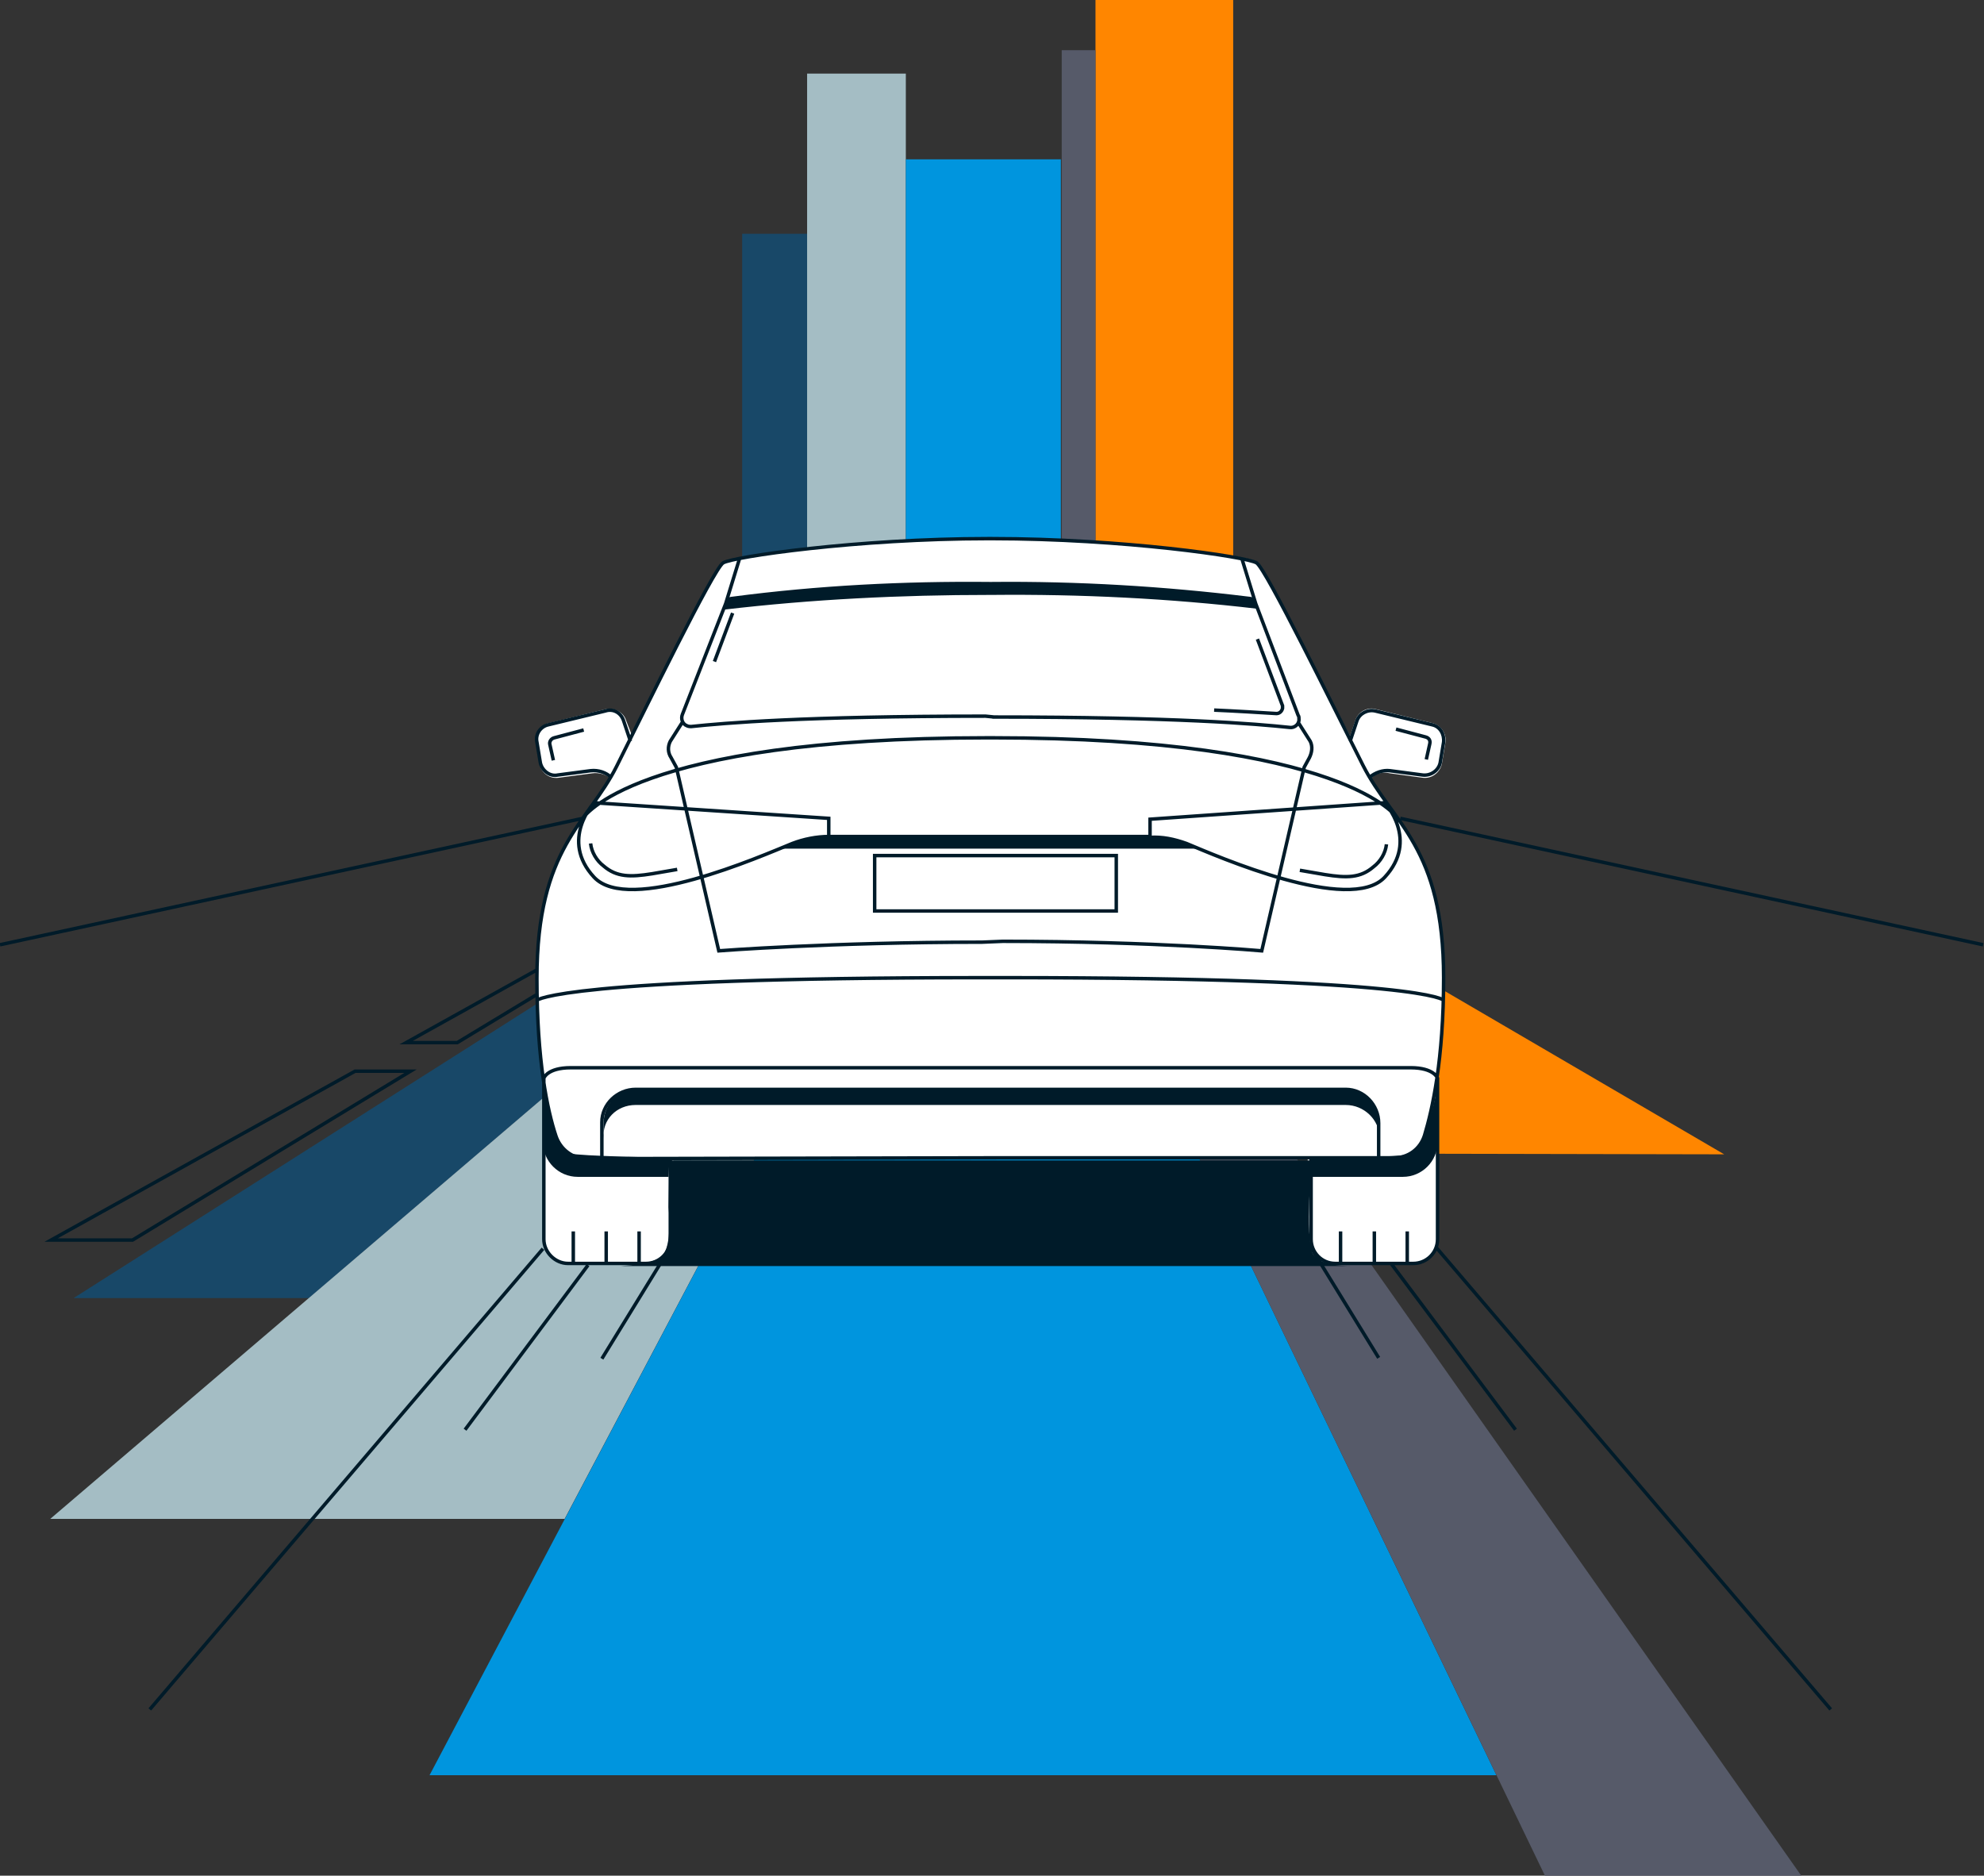
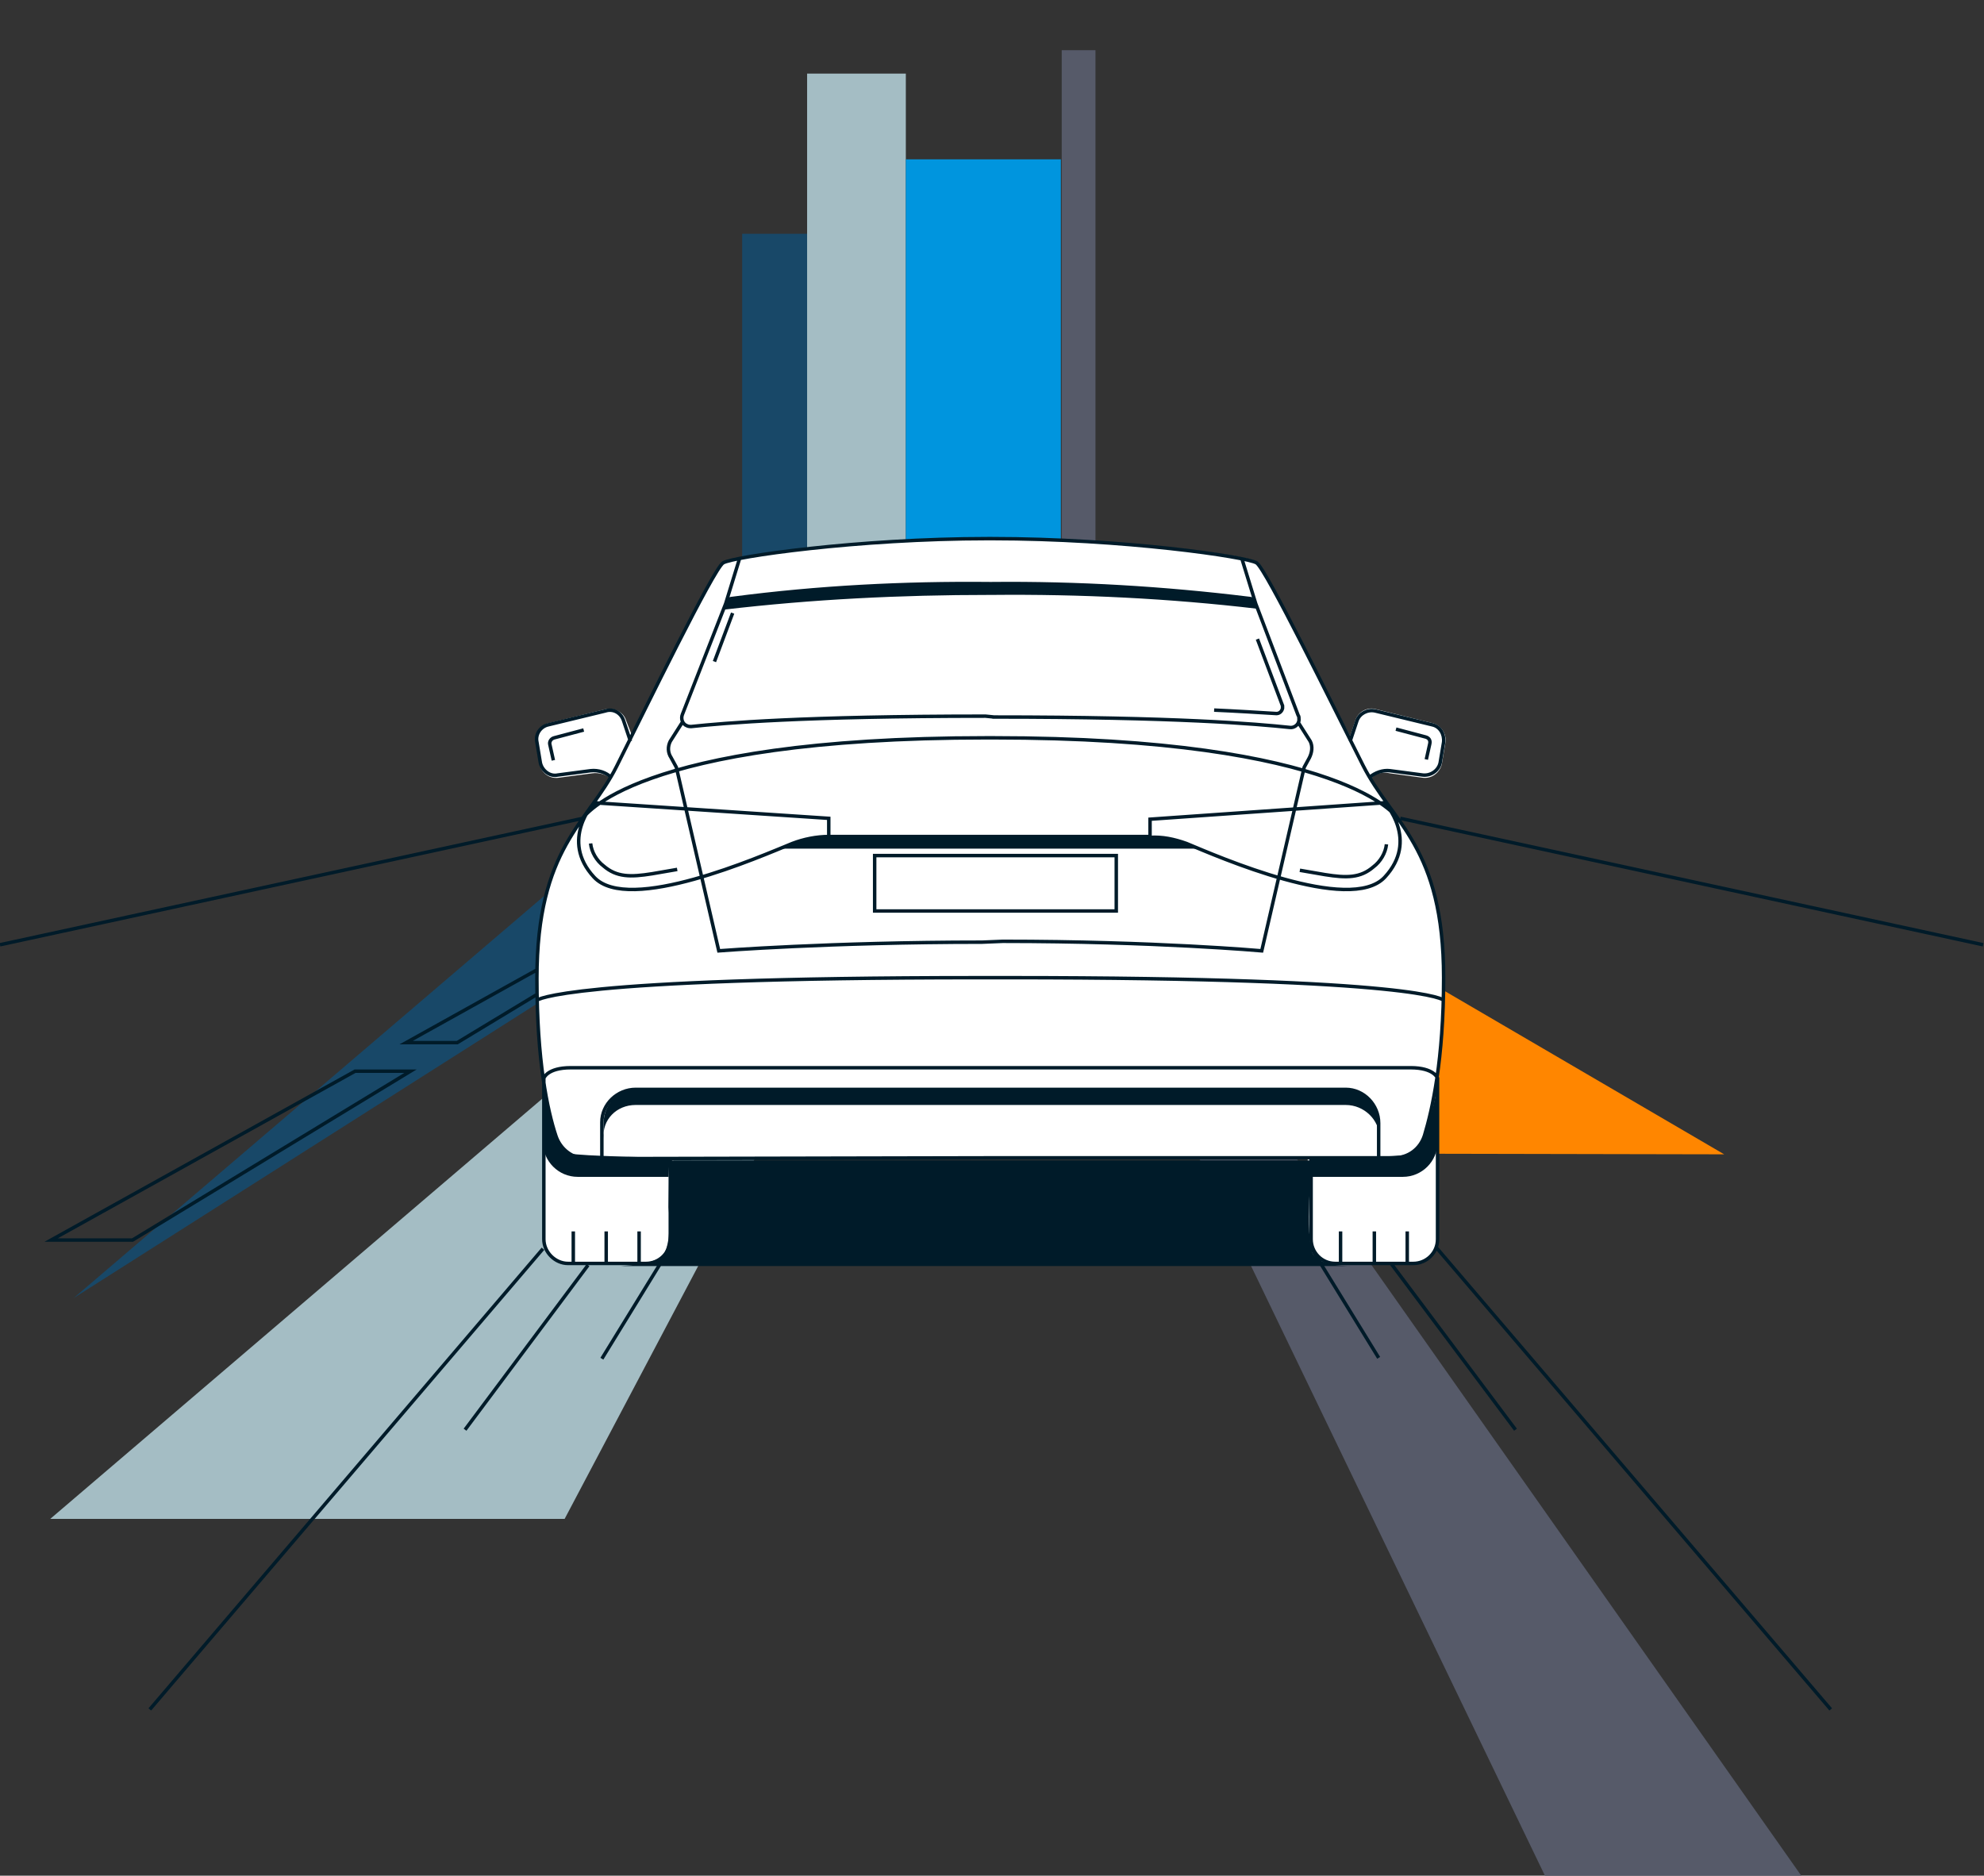
<svg xmlns="http://www.w3.org/2000/svg" viewBox="0 0 229.1 216.6">
  <rect x="0" y="0" width="229.1" height="216.6" fill="#333333" stroke="none" />
  <style>.st2{fill:#0095de}.st3{fill:#ff8600}.st7{fill:#001b29}</style>
-   <path d="M85.7 27h7.6v64.7h-7.6zm14.4 64.7L8.5 149.9h27.2l68.1-58.2z" fill="#184868" />
+   <path d="M85.7 27h7.6v64.7h-7.6zm14.4 64.7L8.5 149.9l68.1-58.2z" fill="#184868" />
  <path d="M93.2 8.5h11.4v83.2H93.2zm10.6 83.2l-98 83.7h59.4l44.2-83.7z" fill="#a4bdc4" />
  <path class="st2" d="M104.6 18.4h17.9v73.4h-17.9z" />
-   <path class="st2" d="M118.2 91.7h-8.8L49.6 205h123.2z" />
-   <path class="st3" d="M126.5 0h15.9v91.8h-15.9z" />
  <path class="st3" d="M127.9 91.7h-7.8l29.2 41.5 49.8.1z" />
  <path d="M122.6 5.8h3.9v85.9h-3.9zm-2.5 85.9h-1.9l60.2 124.9H208z" fill="#565a69" />
  <path d="M160.5 89.3l3.7.5c1.1.2 2.1-.6 2.3-1.6l.4-2.4c.2-1-.5-2.1-1.5-2.3l-6.5-1.6c-1-.3-2.1.3-2.4 1.3l-.6 1.8c-.3-.6-.6-1.1-.9-1.7-5.1-10.1-9-17.8-9.8-18.4-1.2-.8-16-2.8-30.6-2.8h-.4c-14.6 0-29.4 2-30.6 2.8-.8.5-4.8 8.3-9.8 18.4L73 85l-.7-1.8c-.3-1-1.4-1.5-2.4-1.3l-6.5 1.6c-1 .2-1.7 1.3-1.5 2.3l.4 2.4c.2 1.1 1.2 1.8 2.3 1.6l3.8-.5c.7-.1 1.5.1 2.1.6l-1.8 2.7c-.3.3-.5.6-.7 1-.2.2-.3.5-.5.7l-.1.2c-2.8 3.9-5.3 8.5-5.3 18.5v2.5c.1 3 .3 6 .7 9V143c0 1.7 1.3 3 3 3h9c1.7 0 3-1.3 3-3v-9.2H151v9.2c0 1.6 1.4 3 3 3h9c1.7 0 3-1.3 3-3v-18.5c.4-3 .7-6 .7-9v-2.6c0-10.1-2.6-14.6-5.3-18.5l-.1-.1-.8-1.1c-.8-1.1-1.6-2.2-2.2-3.3.5-.6 1.4-.8 2.2-.6z" fill="#fff" />
  <path d="M85.4 64.5l-1.6 5.2m-11 15.9l-.8-2.4c-.3-.9-1.2-1.4-2.1-1.1l-6.6 1.6c-.9.2-1.5 1.1-1.3 2l.4 2.4c.2.9 1.1 1.6 2 1.4l3.8-.5c.9-.1 1.8.2 2.4.8h0m25.1 6.8v-2.1l-27.1-1.8s-4 4.3 0 8.6 19.2-2.4 22.9-3.9c1.3-.5 2.8-.8 4.2-.8h0zm20 37.1H161c1.6 0 3-1 3.5-2.6.9-3 2.2-8.7 2.2-18.2 0-15.1-5.9-17.8-9.3-24.5S146.2 65.7 145.1 65s-15.4-2.8-30.6-2.8h-.4c-15.1 0-29.5 2.1-30.6 2.8-1.1.7-9 16.9-12.3 23.5-3.3 6.6-9.2 9.3-9.2 24.5 0 9.5 1.2 15.2 2.2 18.2.5 1.5 1.9 2.6 3.5 2.6l48-.1h0zm43.5 0v-4c0-2.1-1.7-3.9-3.8-3.9h0-82c-2.1 0-3.9 1.7-3.9 3.8h0v4m97.2-18.1s-2.3-2.6-50.3-2.6H113c-48 0-51 2.6-51 2.6m83-45.8l-1.6-5.2m-28.6 18.3c21.1 0 30.3.8 34.1 1.2.5.1 1.1-.3 1.1-.9 0-.2 0-.4-.1-.5L145 69.7c-.1-.3-.4-.6-.8-.6-9.8-1.2-19.8-1.8-29.7-1.7h-.2c-9.9-.1-19.8.4-29.7 1.7-.4 0-.7.3-.8.6l-5 12.8c-.2.5 0 1.1.5 1.3.2.1.4.1.5.1 3.8-.4 12.9-1.2 34-1.2l1 .1zm43.3 7h0c.7-.6 1.6-.9 2.4-.8l3.8.5c.9.1 1.8-.5 2-1.4l.4-2.4c.1-.9-.4-1.8-1.3-2l-6.6-1.6c-.9-.2-1.8.3-2.1 1.1l-.8 2.4m-77.1-2.2l-1.4 2.2c-.3.6-.3 1.3.1 1.9l.6 1.1 4.9 21.2s12.8-1 30.4-1l2.4-.1c17.6 0 29.9 1.1 29.9 1.1l4.9-21.2.6-1.1c.3-.6.4-1.3.1-1.9l-1.4-2.2m11.5 11.1s-5.9-9.3-46.8-9.3h-.6c-41 0-46.7 9.3-46.7 9.3m84.1 39.2v9.4c0 1.5 1.2 2.8 2.8 2.8h9c1.5 0 2.8-1.2 2.8-2.8h0v-18.6s-.4-1.2-3.1-1.2h-97c-2.7 0-3.1 1.2-3.1 1.2v18.6c0 1.5 1.3 2.8 2.8 2.8h9c1.5 0 2.8-1.2 2.8-2.8v-9.4M137 97.4c3.6 1.5 18.9 8.2 22.9 3.9 4-4.3 0-8.6 0-8.6l-27.1 1.9v2.1c1.4-.1 2.8.2 4.2.7zm-41.3-.8h37m-3.8 2.2H101v6.4h27.9v-6.4zM62 112l-15.1 8.4h5.9l9.1-5.5m-14.5 8.8H41L5.9 143.2h9.4l32.1-19.5zm19.9-29.2L0 109.1m161.7-14.6l67.3 14.6M17.3 197.4l45.4-53.2m-9 20.9l14.2-19m1.6 10.8l10.2-16.6m131.7 57.1L165.8 144m9.2 21.1L160.7 146m-1.5 10.8L149 140.2M140.2 82c2.3.1 5.6.3 7.2.4.3 0 .6-.2.7-.6v-.3l-2.9-7.7m-60.6-3l-2.1 5.6m-14.3 21c.1 1 .7 2 1.5 2.6 1.5 1.3 3.1 1.3 5.6.9l2.9-.5m71.9.1l2.9.5c2.5.4 4.1.4 5.6-.9.8-.6 1.4-1.6 1.5-2.6M67.4 84.3l-3.4.9c-.4.1-.6.5-.5.8l.4 1.8m100.8-.1l.4-1.8c.1-.4-.1-.7-.5-.8l-3.4-.9m-95 61.8v-3.8m7.6 3.8v-3.8M70 146v-3.8m84.8 3.8v-3.8m7.7 3.8v-3.8m-3.8 3.8v-3.8" fill="none" stroke="#001b29" stroke-width=".4" stroke-miterlimit="10" />
  <path class="st7" d="M156 146.2zm-4.5-1.6c-.7-1.7-.1-10.6-.1-10.6H77.3l-.1 5.4s.5 4.5-.8 5.7c-.9.9-4.7 1.1-4.7 1.1h84.2c-.9 0-3.8-.1-4.4-1.6z" />
  <path class="st7" d="M77.3 133.7s-10.7-.2-11.4-.5c-2.1-.9-3.2-7.9-3.2-7.9v6.6c0 2.2 1.8 4 4 4h10.5l.1-2.2zm85.5-.4c-.7.3-11.4.5-11.4.5l.1 2.1H162c2.2 0 4-1.8 4-4v-6.6s-1.1 7.1-3.2 8zm-48.3-64.6c10.3-.1 20.5.4 30.7 1.6l-.2-.6c-.1-.3-.4-.6-.8-.6-9.8-1.2-19.8-1.8-29.7-1.7h-.2c-9.9-.1-19.8.4-29.7 1.7-.4 0-.7.3-.8.6l-.2.7c10.2-1.2 20.4-1.7 30.7-1.7h.2z" />
  <path class="st7" d="M73.4 127.6h82c2.1 0 3.9 1.7 3.9 3.8v-1.7c0-2.1-1.7-3.9-3.8-3.9h-82c-2.1 0-3.8 1.7-3.8 3.9v1.8c-.2-2.2 1.5-3.9 3.7-3.9-.1 0 0 0 0 0zm23.1-31c-2.2-.1-4.4.4-6.4 1.4h48.4s-1.4-.6-2.7-1c-1.9-.4-3.8-.5-5.8-.4H96.5z" />
</svg>